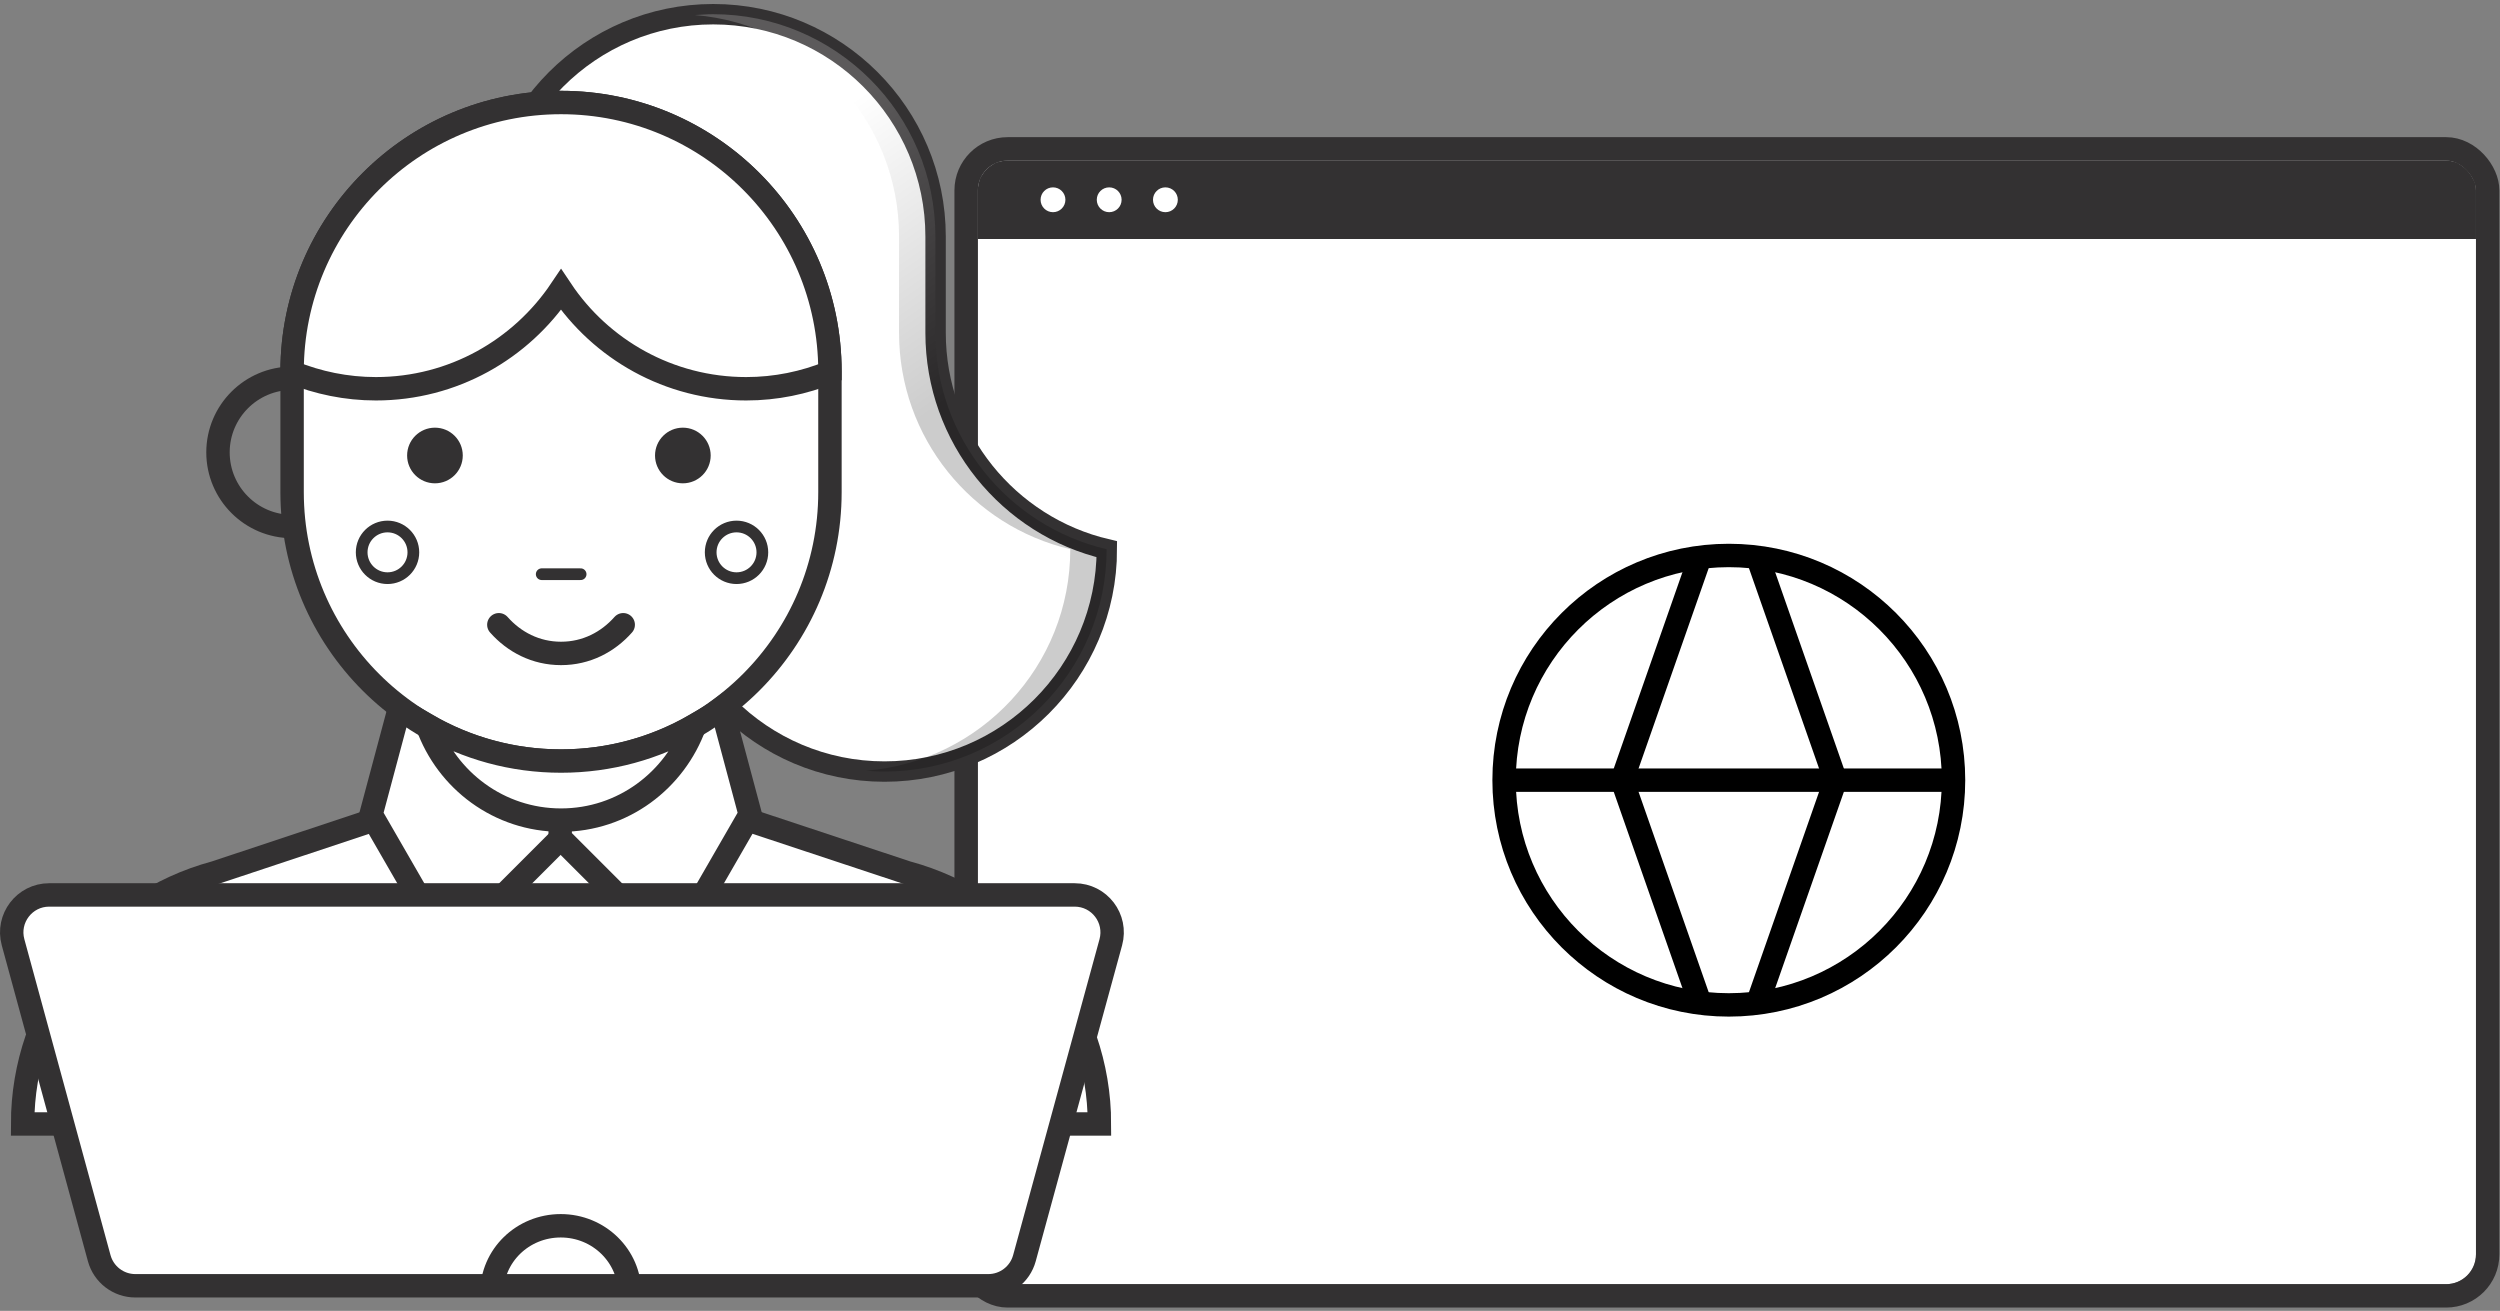
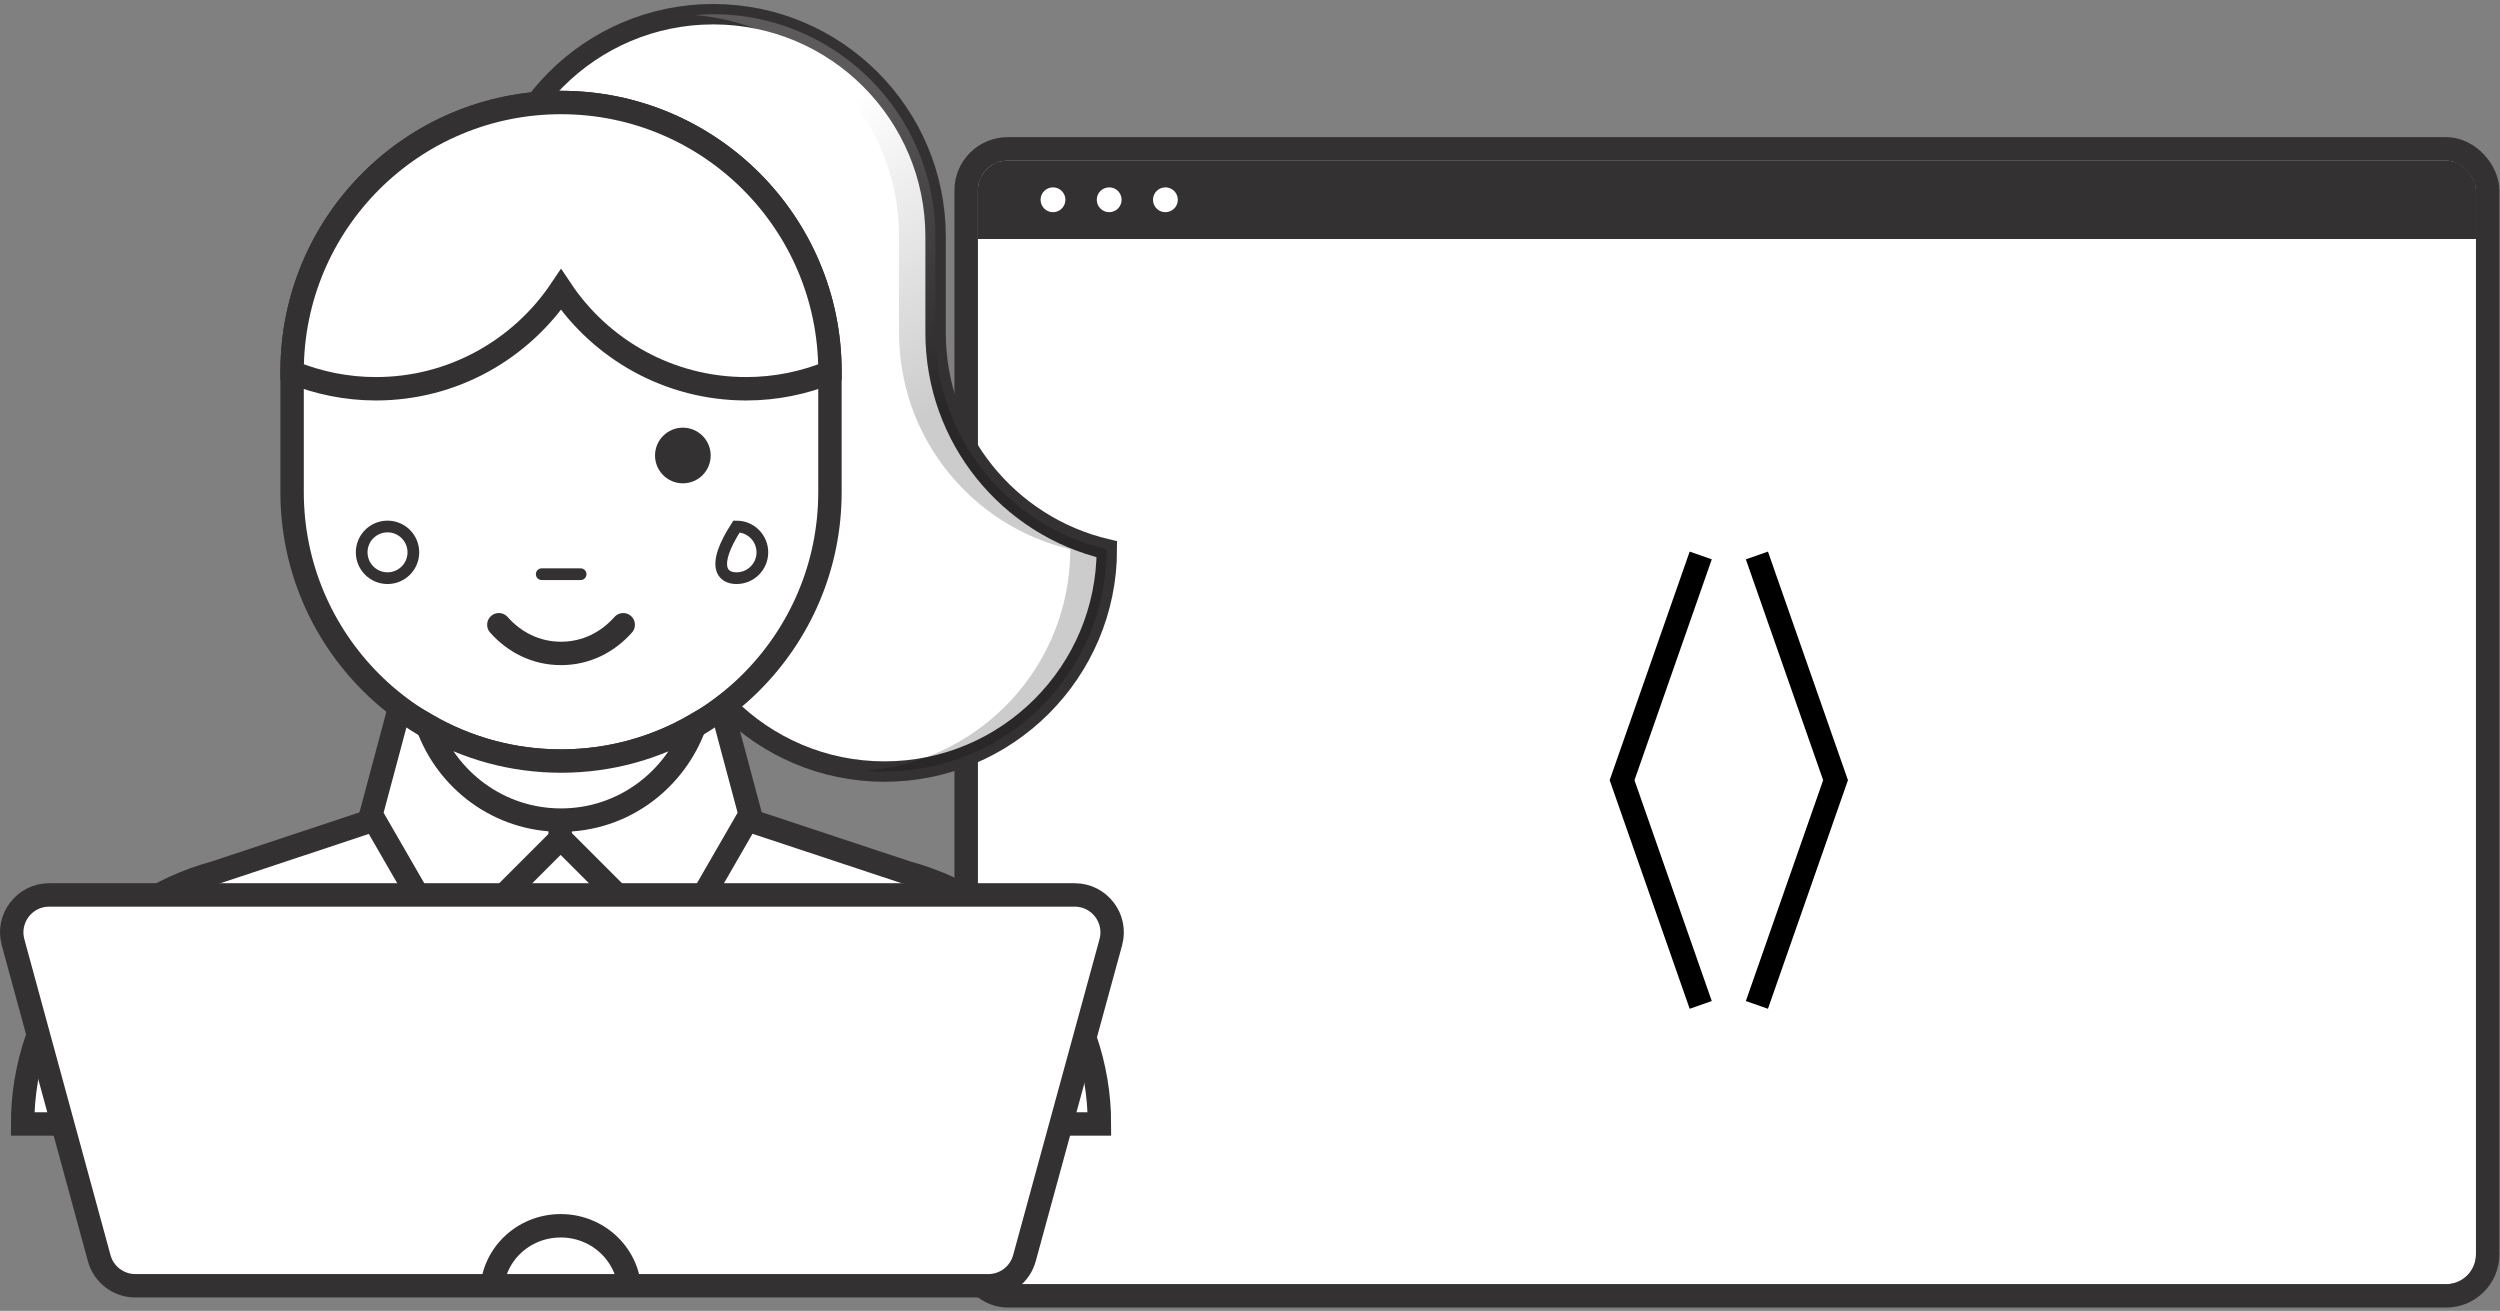
<svg xmlns="http://www.w3.org/2000/svg" width="267" height="140" viewBox="0 0 267 140" fill="none">
  <rect x="0" y="0" width="267" height="140" fill="#808080" stroke="none" />
  <g clip-path="url(#clip0_3960_11444)">
    <rect x="104.434" y="17.148" width="160" height="120" rx="3.183" fill="white" />
    <rect x="104.643" y="17.358" width="159.716" height="7.957" fill="#333132" />
    <rect x="104.643" y="17.358" width="159.716" height="7.957" stroke="#333132" stroke-width="0.419" />
    <circle cx="112.46" cy="21.336" r="1.326" fill="white" />
    <circle cx="118.462" cy="21.336" r="1.326" fill="white" />
    <circle cx="124.465" cy="21.336" r="1.326" fill="white" />
-     <path d="M184.637 107.324C171.382 107.324 160.637 96.579 160.637 83.324C160.637 70.069 171.382 59.324 184.637 59.324C197.892 59.324 208.637 70.069 208.637 83.324C208.637 96.579 197.892 107.324 184.637 107.324Z" stroke="black" stroke-width="2.5" />
-     <path d="M160.637 83.324H208.637" stroke="black" stroke-width="2.5" />
    <path d="M187.637 59.324L196.037 83.324L187.637 107.324" stroke="black" stroke-width="2.5" />
    <path d="M181.637 59.324L173.237 83.324L181.637 107.324" stroke="black" stroke-width="2.5" />
  </g>
  <rect x="103.184" y="15.898" width="162.5" height="122.5" rx="4.433" stroke="#333132" stroke-width="2.5" />
  <g clip-path="url(#clip1_3960_11444)">
    <path d="M59.873 80.939L96.858 93.2C108.99 96.475 117.421 107.484 117.421 120.04H59.858H59.979H2.415C2.415 107.454 10.846 96.475 22.978 93.2L59.873 80.939Z" fill="white" stroke="#333132" stroke-width="2.5" stroke-miterlimit="10" stroke-linecap="round" />
    <path d="M52.427 25.264C52.427 12.162 63.072 1.517 76.174 1.517C89.276 1.517 99.921 12.162 99.921 25.264V35.545C99.921 46.767 107.716 56.199 118.21 58.656C118.21 71.758 107.564 82.403 94.462 82.403C81.36 82.403 70.715 71.758 70.715 58.656" fill="white" />
    <path d="M52.427 25.264C52.427 12.162 63.072 1.517 76.174 1.517C89.276 1.517 99.921 12.162 99.921 25.264V35.545C99.921 46.767 107.716 56.199 118.21 58.656C118.21 71.758 107.564 82.403 94.462 82.403C81.36 82.403 70.715 71.758 70.715 58.656" stroke="#333132" stroke-width="2.179" stroke-miterlimit="10" stroke-linecap="round" />
    <path opacity="0.2" d="M118.188 58.656C107.695 56.199 99.9 46.767 99.9 35.545V25.264C99.9 12.162 89.255 1.517 76.153 1.517C75.486 1.517 74.849 1.577 74.212 1.608C86.404 2.608 96.018 12.799 96.018 25.264V35.545C96.018 46.767 103.813 56.199 114.306 58.656C114.306 71.121 104.723 81.311 92.5 82.312C93.137 82.373 93.774 82.403 94.441 82.403C107.543 82.403 118.188 71.758 118.188 58.656Z" fill="url(#paint0_linear_3960_11444)" />
    <path d="M59.917 10.948C44.056 10.948 31.196 23.808 31.196 39.669V52.559C31.196 68.421 44.056 81.28 59.917 81.28C75.779 81.28 88.639 68.421 88.639 52.559V39.669C88.639 23.808 75.779 10.948 59.917 10.948Z" fill="white" stroke="#333132" stroke-width="2.5" stroke-miterlimit="10" />
-     <path d="M46.452 51.619C48.094 51.619 49.424 50.288 49.424 48.647C49.424 47.005 48.094 45.675 46.452 45.675C44.811 45.675 43.48 47.005 43.48 48.647C43.48 50.288 44.811 51.619 46.452 51.619Z" fill="#333132" />
    <path d="M72.929 51.619C74.57 51.619 75.901 50.288 75.901 48.647C75.901 47.005 74.57 45.675 72.929 45.675C71.287 45.675 69.957 47.005 69.957 48.647C69.957 50.288 71.287 51.619 72.929 51.619Z" fill="#333132" />
    <path d="M59.827 107.606C61.469 107.606 62.799 106.275 62.799 104.633C62.799 102.992 61.469 101.661 59.827 101.661C58.186 101.661 56.855 102.992 56.855 104.633C56.855 106.275 58.186 107.606 59.827 107.606Z" fill="#333132" />
    <path d="M59.827 120.071C61.469 120.071 62.799 118.741 62.799 117.099C62.799 115.458 61.469 114.127 59.827 114.127C58.186 114.127 56.855 115.458 56.855 117.099C56.855 118.741 58.186 120.071 59.827 120.071Z" fill="#333132" />
    <path d="M80.42 37.243C78.631 36.242 76.629 35.515 74.233 35.515C71.837 35.515 69.835 36.242 68.046 37.243" stroke="#333132" stroke-width="2.179" stroke-miterlimit="10" stroke-linecap="round" />
    <path d="M51.456 37.243C49.667 36.242 47.665 35.515 45.269 35.515C42.873 35.515 40.871 36.242 39.082 37.243" stroke="#333132" stroke-width="2.179" stroke-miterlimit="10" stroke-linecap="round" />
    <path d="M53.276 66.723C54.914 68.573 57.219 69.786 59.918 69.786C62.617 69.786 64.922 68.573 66.56 66.723" stroke="#333132" stroke-width="2.5" stroke-miterlimit="10" stroke-linecap="round" />
-     <path d="M31.197 40.398C26.83 40.398 23.281 43.946 23.281 48.313C23.281 52.681 26.83 56.229 31.197 56.229" stroke="#333132" stroke-width="2.5" stroke-miterlimit="10" stroke-linecap="round" />
    <path d="M57.855 61.324H62.011" stroke="#333132" stroke-width="1.25" stroke-miterlimit="10" stroke-linecap="round" />
    <path d="M41.387 61.749C42.912 61.749 44.147 60.514 44.147 58.989C44.147 57.465 42.912 56.23 41.387 56.23C39.863 56.23 38.627 57.465 38.627 58.989C38.627 60.514 39.863 61.749 41.387 61.749Z" stroke="#333132" stroke-width="1.25" stroke-miterlimit="10" stroke-linecap="round" />
-     <path d="M78.661 61.749C80.186 61.749 81.421 60.514 81.421 58.989C81.421 57.465 80.186 56.23 78.661 56.23C77.137 56.23 75.901 57.465 75.901 58.989C75.901 60.514 77.137 61.749 78.661 61.749Z" stroke="#333132" stroke-width="1.25" stroke-miterlimit="10" stroke-linecap="round" />
+     <path d="M78.661 61.749C80.186 61.749 81.421 60.514 81.421 58.989C81.421 57.465 80.186 56.23 78.661 56.23C75.901 60.514 77.137 61.749 78.661 61.749Z" stroke="#333132" stroke-width="1.25" stroke-miterlimit="10" stroke-linecap="round" />
    <path d="M39.628 86.976L47.968 101.442L59.918 89.493V81.517C53.397 81.517 47.483 79.272 42.661 75.633L39.628 86.976Z" fill="white" stroke="#333132" stroke-width="2.5" stroke-miterlimit="10" />
    <path d="M80.117 86.976L71.777 101.442L59.827 89.493V81.517C66.348 81.517 72.262 79.272 77.084 75.633L80.117 86.976Z" fill="white" stroke="#333132" stroke-width="2.5" stroke-miterlimit="10" />
    <path d="M59.918 81.28C54.702 81.28 49.849 79.885 45.633 77.459C47.726 83.343 53.306 87.589 59.918 87.589C66.53 87.589 72.08 83.343 74.203 77.459C69.987 79.885 65.135 81.28 59.918 81.28Z" fill="white" stroke="#333132" stroke-width="2.5" stroke-miterlimit="10" />
    <path d="M59.917 10.948C44.056 10.948 31.196 23.808 31.196 39.669V39.76C33.956 40.883 36.989 41.52 40.143 41.52C48.393 41.52 55.641 37.304 59.917 30.935C64.163 37.304 71.442 41.52 79.692 41.52C82.876 41.52 85.879 40.883 88.639 39.76V39.669C88.639 23.808 75.779 10.948 59.917 10.948Z" fill="white" stroke="#333132" stroke-width="2.5" stroke-miterlimit="10" />
  </g>
  <path d="M109.408 134.377C108.933 136.116 107.353 137.322 105.55 137.322H14.455C12.651 137.322 11.071 136.115 10.596 134.374L1.394 100.632C0.7 98.087 2.615 95.579 5.253 95.579H114.775C117.414 95.579 119.329 98.089 118.634 100.634L109.408 134.377Z" fill="white" stroke="#333132" stroke-width="2.5" stroke-miterlimit="10" />
  <path d="M52.524 138.109C52.524 134.118 55.813 130.913 59.889 130.913C63.965 130.913 67.253 134.146 67.253 138.109" stroke="#333132" stroke-width="2.5" stroke-miterlimit="10" />
  <defs>
    <linearGradient id="paint0_linear_3960_11444" x1="76.032" y1="21.17" x2="94.411" y2="47.525" gradientUnits="userSpaceOnUse">
      <stop stop-color="white" />
      <stop offset="1" />
    </linearGradient>
    <clipPath id="clip0_3960_11444">
      <rect x="104.434" y="17.148" width="160" height="120" rx="3.183" fill="white" />
    </clipPath>
    <clipPath id="clip1_3960_11444">
      <rect width="118.828" height="121.587" fill="white" transform="translate(0.898)" />
    </clipPath>
  </defs>
</svg>